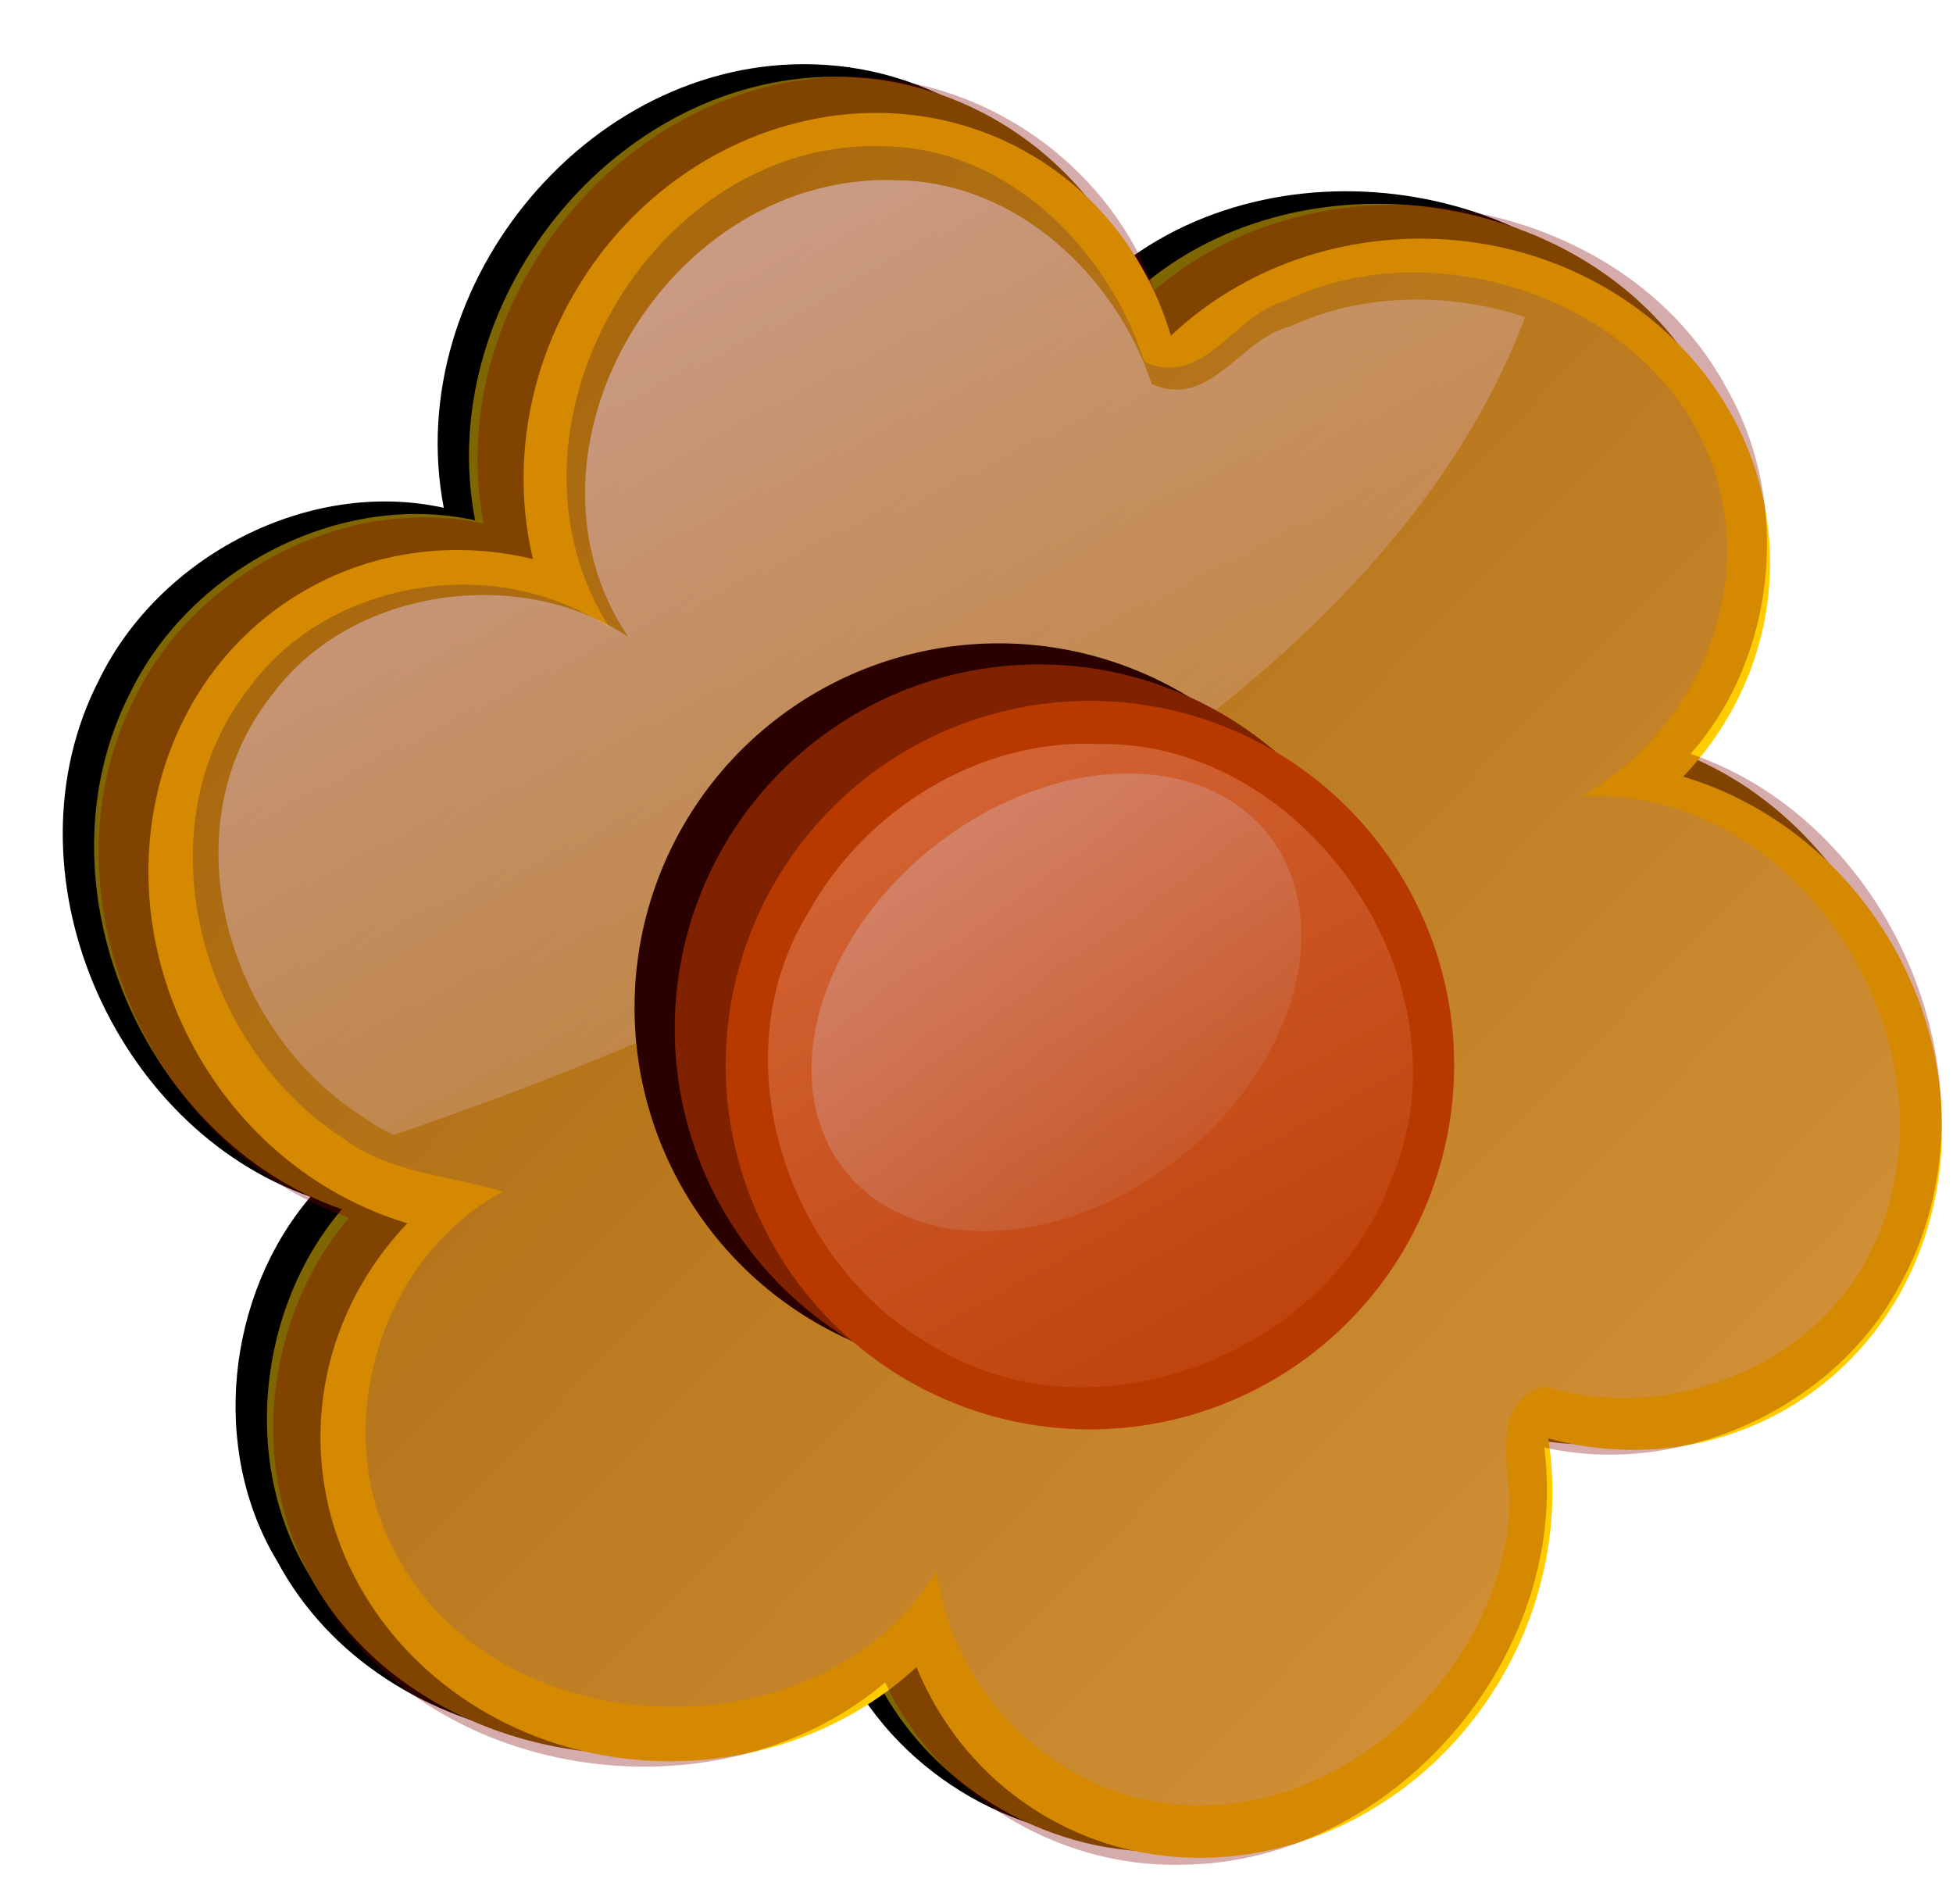
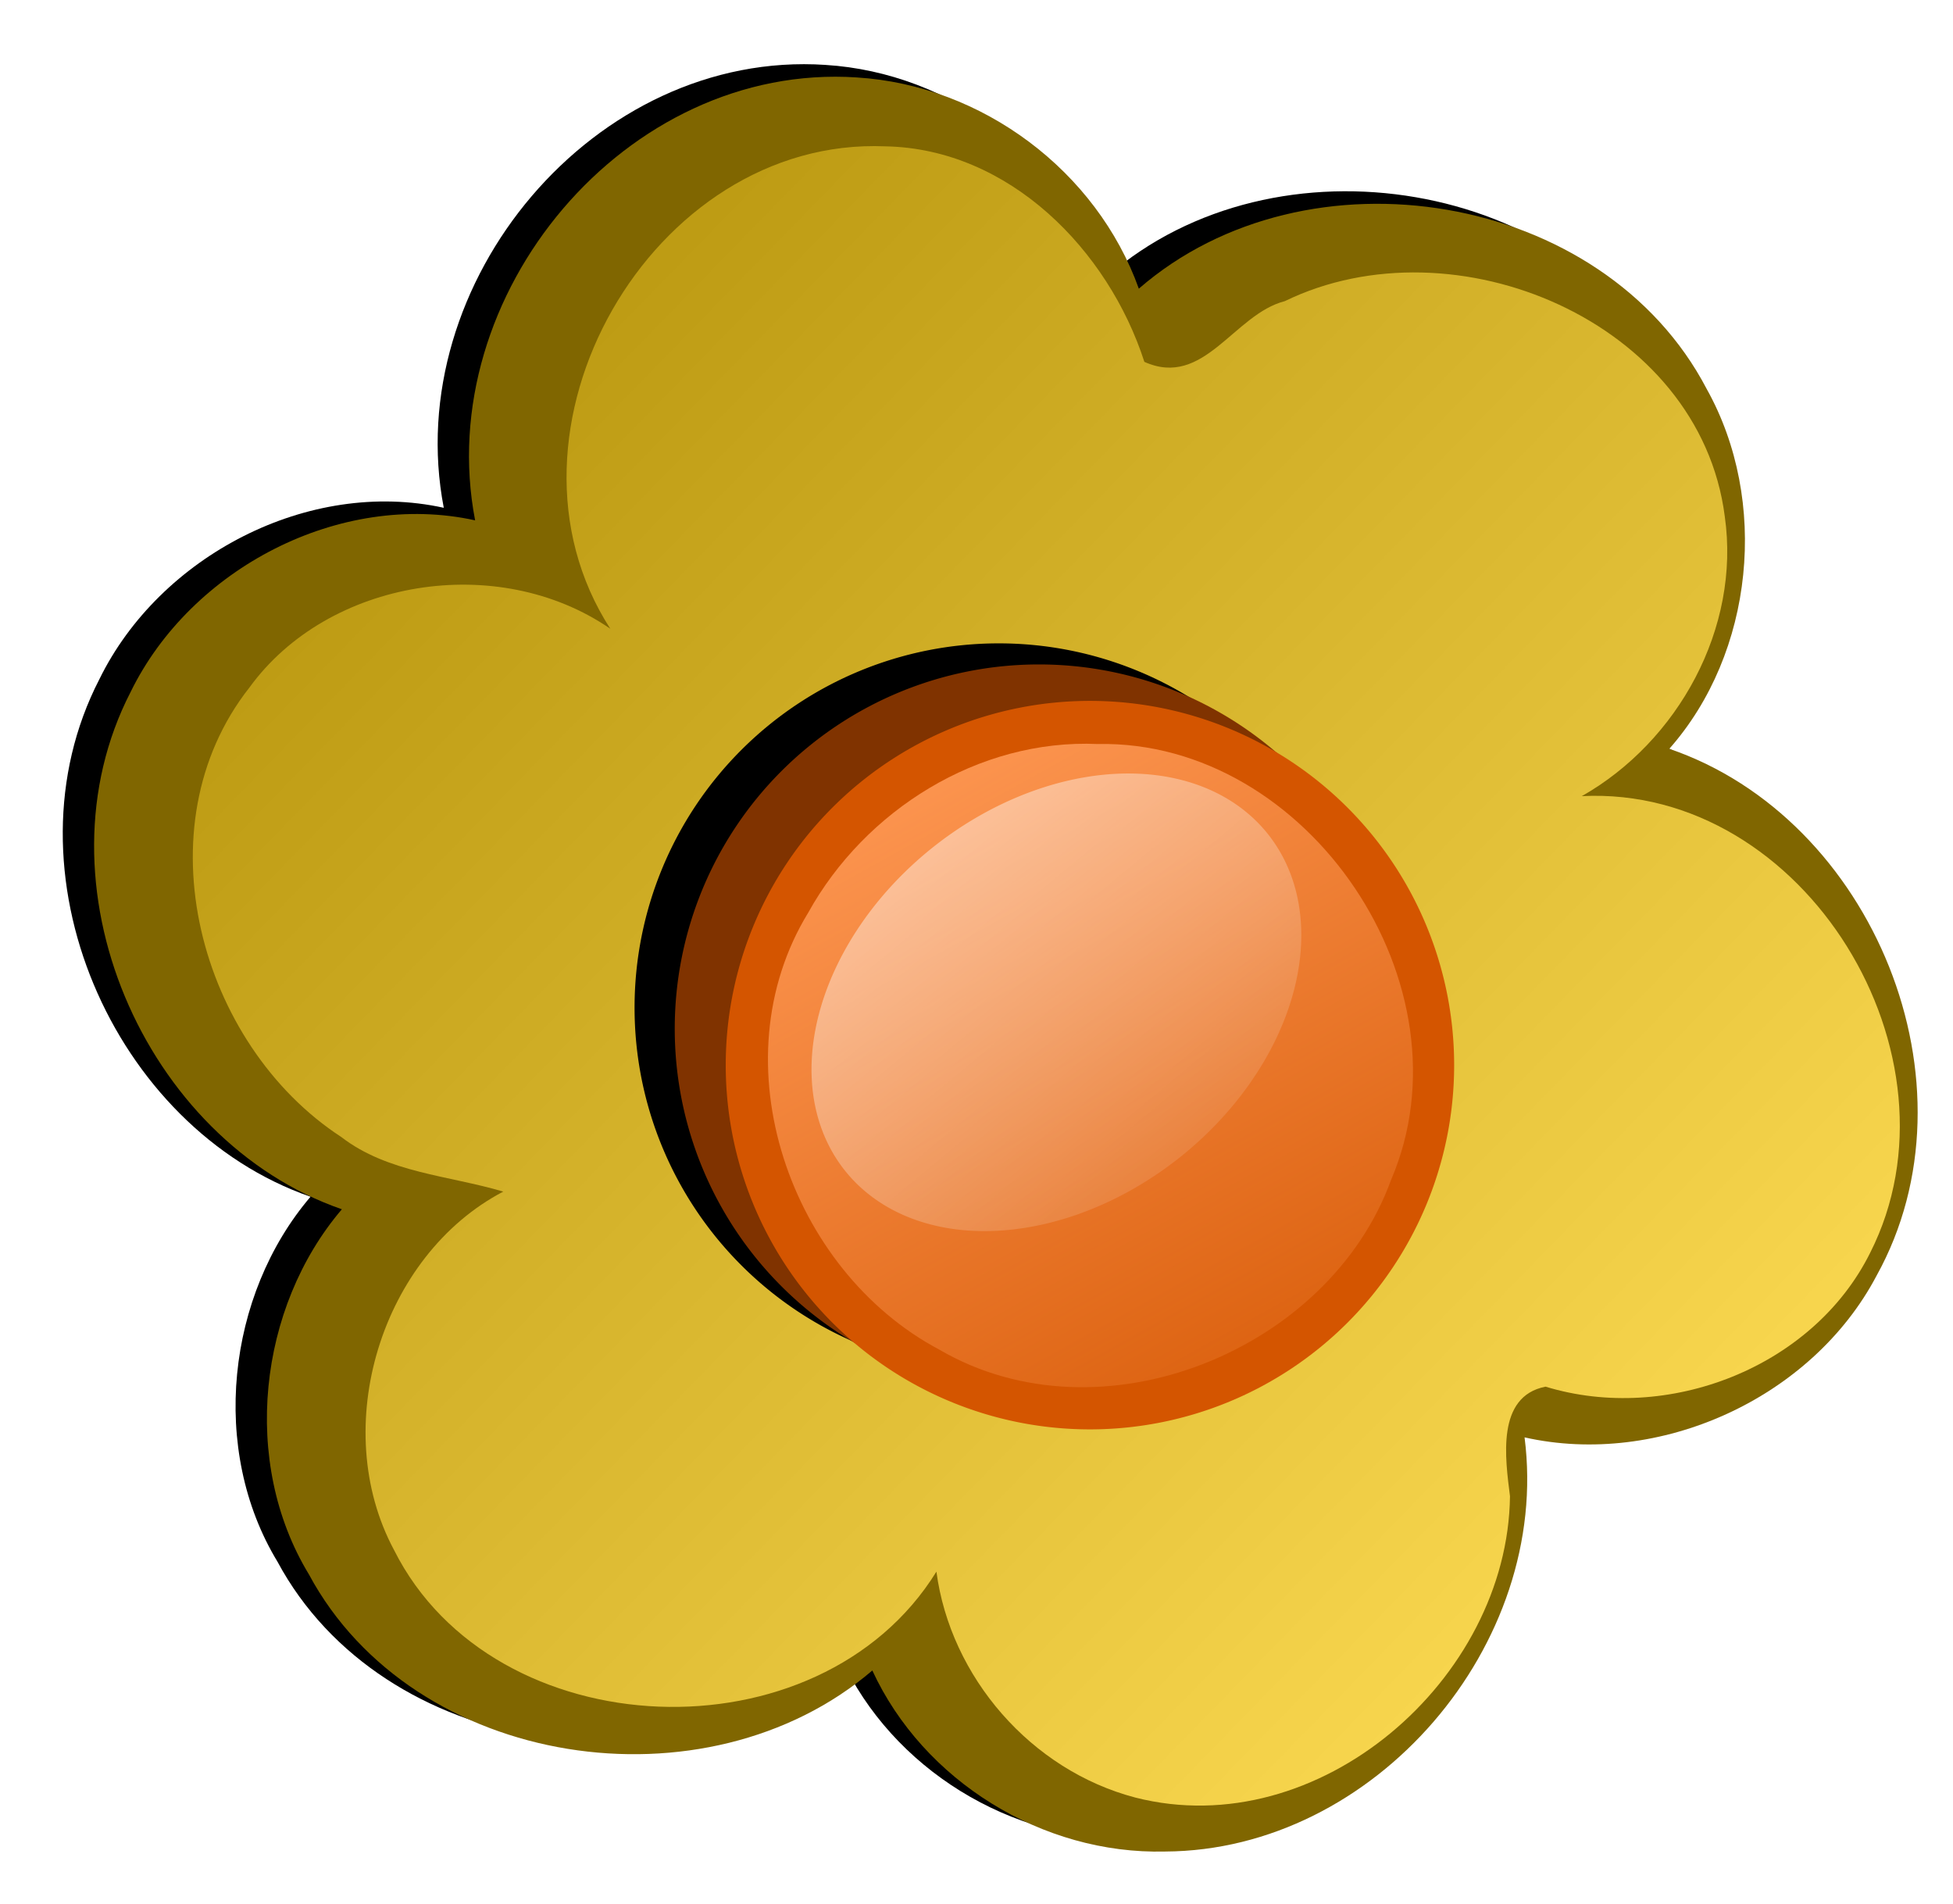
<svg xmlns="http://www.w3.org/2000/svg" xmlns:xlink="http://www.w3.org/1999/xlink" id="svg13670" viewBox="0 0 623.13 607.53" version="1.1">
  <defs id="defs13672">
    <linearGradient id="linearGradient18014">
      <stop id="stop18016" style="stop-color:#ffffff" offset="0" />
      <stop id="stop18018" style="stop-color:#ffffff;stop-opacity:0" offset="1" />
    </linearGradient>
    <filter id="filter18742-6" color-interpolation-filters="sRGB">
      <feGaussianBlur id="feGaussianBlur18744-7" stdDeviation="1.585" />
    </filter>
    <clipPath id="clipPath18010">
-       <path id="path18012" style="stroke:#000000;stroke-width:.273px;fill:none" d="m2538.1-695.19s-16.541 34.223 23.956 70.158c40.498 35.935 103.24 50.194 103.24 50.194l34.223-77.003-86.699-60.461z" />
-     </clipPath>
+       </clipPath>
    <filter id="filter18582" color-interpolation-filters="sRGB">
      <feGaussianBlur id="feGaussianBlur18584" stdDeviation="2.348" />
    </filter>
    <linearGradient id="linearGradient18655" y2="-667.1" gradientUnits="userSpaceOnUse" x2="2673.2" y1="-526.3" x1="2528.8">
      <stop id="stop18044" style="stop-color:#ffdd55" offset="0" />
      <stop id="stop18046" style="stop-color:#aa8800" offset="1" />
    </linearGradient>
    <linearGradient id="linearGradient18657" y2="-547.32" gradientUnits="userSpaceOnUse" x2="2584.2" y1="-645.51" x1="2592.1">
      <stop id="stop18036" style="stop-color:#d4aa00" offset="0" />
      <stop id="stop18038" style="stop-color:#ffdd55;stop-opacity:0" offset="1" />
    </linearGradient>
    <linearGradient id="linearGradient18659" y2="-572.56" xlink:href="#linearGradient18014" gradientUnits="userSpaceOnUse" x2="2560.4" y1="-690.63" x1="2634" />
    <linearGradient id="linearGradient18665" y2="415.55" gradientUnits="userSpaceOnUse" x2="300.79" y1="218.18" x1="259.69">
      <stop id="stop18026" style="stop-color:#ffffff" offset="0" />
      <stop id="stop18028" style="stop-color:#ffffff;stop-opacity:0" offset="1" />
    </linearGradient>
    <linearGradient id="linearGradient18669" y2="-114.62" gradientUnits="userSpaceOnUse" x2="3004.4" gradientTransform="matrix(-3.667 0 0 3.667 11530 807.63)" y1="-184.94" x1="3043.5">
      <stop id="stop19343-4" style="stop-color:#ff9955" offset="0" />
      <stop id="stop19345-1" style="stop-color:#ff9955;stop-opacity:0" offset="1" />
    </linearGradient>
  </defs>
  <g id="layer1" transform="translate(-68.764 91.248)">
    <g id="g18686">
      <g id="g18050" style="filter:url(#filter18582);fill:#000000" transform="matrix(-3.667 0 0 3.667 9863.8 2341.8)">
        <path id="path18052" style="fill:#000000" d="m2599.3-657.85c-10.883 0.671-20.867 8.127-24.531 18.375-14.633-12.715-40.413-8.496-49.406 8.719-5.438 9.721-4.124 22.964 3.25 31.312-17.74 6.059-27.248 29.227-18.031 45.844 5.644 10.71 18.956 16.689 30.625 14.062-2.313 18.04 13.029 35.949 31.281 36.031 10.678 0.267 21.037-6.145 25.469-15.75 14.451 12.362 39.909 8.605 49.031-8.375 5.913-9.738 4.411-23.209-2.875-31.75 17.218-5.979 26.981-28.331 18.379-45.008-5.247-10.739-18.216-17.515-29.973-14.93 3.783-19.599-13.12-39.87-33.219-38.531z" />
      </g>
      <g id="g20470" style="fill:#806600" transform="matrix(-3.667 0 0 3.667 9873.8 2345.8)">
-         <path id="path20472" style="fill:#806600" d="m2599.3-657.85c-10.883 0.671-20.867 8.127-24.531 18.375-14.633-12.715-40.413-8.496-49.406 8.719-5.438 9.721-4.124 22.964 3.25 31.312-17.74 6.059-27.248 29.227-18.031 45.844 5.644 10.71 18.956 16.689 30.625 14.062-2.313 18.04 13.029 35.949 31.281 36.031 10.678 0.267 21.037-6.145 25.469-15.75 14.451 12.362 39.909 8.605 49.031-8.375 5.913-9.738 4.411-23.209-2.875-31.75 17.218-5.979 26.981-28.331 18.379-45.008-5.247-10.739-18.216-17.515-29.973-14.93 3.783-19.599-13.12-39.87-33.219-38.531z" />
+         <path id="path20472" style="fill:#806600" d="m2599.3-657.85c-10.883 0.671-20.867 8.127-24.531 18.375-14.633-12.715-40.413-8.496-49.406 8.719-5.438 9.721-4.124 22.964 3.25 31.312-17.74 6.059-27.248 29.227-18.031 45.844 5.644 10.71 18.956 16.689 30.625 14.062-2.313 18.04 13.029 35.949 31.281 36.031 10.678 0.267 21.037-6.145 25.469-15.75 14.451 12.362 39.909 8.605 49.031-8.375 5.913-9.738 4.411-23.209-2.875-31.75 17.218-5.979 26.981-28.331 18.379-45.008-5.247-10.739-18.216-17.515-29.973-14.93 3.783-19.599-13.12-39.87-33.219-38.531" />
      </g>
      <g id="g20474" style="fill:#ffcc00" transform="matrix(-3.667 0 0 3.667 9863.1 2417.9)">
-         <path id="path20476" style="fill:#ffcc00" d="m2605.6-687.79c0 15.577-13.621 28.205-30.423 28.205s-30.423-12.628-30.423-28.205 13.621-28.205 30.423-28.205 30.423 12.628 30.423 28.205zm-65.284-76.058c0 15.577-13.621 28.205-30.423 28.205s-30.423-12.628-30.423-28.205 13.621-28.205 30.423-28.205 30.423 12.628 30.423 28.205zm63.856 2.598c13.49 7.789 17.616 25.899 9.215 40.45-8.401 14.551-26.148 20.034-39.638 12.245-13.49-7.789-17.616-25.899-9.215-40.45 8.401-14.551 26.148-20.033 39.638-12.245zm-95.681 18.338c13.49 7.789 17.616 25.899 9.215 40.45-8.401 14.551-26.148 20.034-39.638 12.245-13.49-7.789-17.616-25.899-9.214-40.45 8.401-14.551 26.148-20.033 39.638-12.245zm35.445-56.537c13.49-7.789 31.237-2.306 39.638 12.245 8.401 14.551 4.276 32.661-9.215 40.45-13.49 7.789-31.237 2.306-39.638-12.245-8.401-14.551-4.276-32.661 9.215-40.45zm-17.236 48.74c13.49-7.789 31.237-2.306 39.638 12.245 8.401 14.551 4.276 32.661-9.215 40.45-13.49 7.789-31.237 2.306-39.638-12.245-8.401-14.551-4.276-32.661 9.215-40.45zm-15.991 45.826c13.49-7.789 31.237-2.306 39.638 12.245 8.401 14.551 4.276 32.661-9.214 40.45-13.49 7.789-31.237 2.306-39.638-12.245-8.401-14.551-4.276-32.661 9.215-40.45z" transform="matrix(-.5 .866 -.866 -.5 3222.7 -3162)" />
-       </g>
+         </g>
      <g id="g20480" style="fill:url(#linearGradient18657)" transform="matrix(-3.667 0 0 3.667 9863.1 2414.6)">
        <path id="path20482" style="fill:url(#linearGradient18655)" d="m2593.9-670.62c-10.773 0.207-19.395 9.028-22.531 18.75-5.193 2.335-7.783-4.15-12.219-5.281-14.773-7.189-36.108 1.773-38.281 18.719-1.391 9.714 4.064 19.595 12.438 24.344-19.42-0.971-33.74 22.612-25.094 39.719 4.964 10 17.632 14.9 28.25 11.656 4.316 0.842 3.497 6.284 3.094 9.531 0.19 15.954 16.663 30.282 32.594 26.219 9.072-2.376 16.089-10.47 17.312-19.656 10.228 16.545 38.519 15.395 47.188-1.875 5.732-10.684 1.114-25.634-9.5-31.188 4.755-1.413 10.054-1.629 14.094-4.75 12.347-8.046 17.518-27.007 8-39.094-6.854-9.46-21.628-11.857-31.406-5.125 11.077-17.165-3.575-42.823-23.938-41.969z" />
      </g>
      <g id="g18004" style="fill:url(#linearGradient18659)" transform="matrix(-3.597 0 0 3.47 9685.5 2293.3)" clip-path="url(#clipPath18010)">
        <path id="path18006" style="fill:url(#linearGradient18659)" d="m2593.9-670.62c-10.773 0.207-19.395 9.028-22.531 18.75-5.193 2.335-7.783-4.15-12.219-5.281-14.773-7.189-36.108 1.773-38.281 18.719-1.391 9.714 4.064 19.595 12.438 24.344-19.42-0.971-33.74 22.612-25.094 39.719 4.964 10 17.632 14.9 28.25 11.656 4.316 0.842 3.497 6.284 3.094 9.531 0.19 15.954 16.663 30.282 32.594 26.219 9.072-2.376 16.089-10.47 17.312-19.656 10.228 16.545 38.519 15.395 47.188-1.875 5.732-10.684 1.114-25.634-9.5-31.188 4.755-1.413 10.054-1.629 14.094-4.75 12.347-8.046 17.518-27.007 8-39.094-6.854-9.46-21.628-11.857-31.406-5.125 11.077-17.165-3.575-42.823-23.938-41.969z" />
      </g>
      <path id="path20478" style="filter:url(#filter18742-6);fill:#000000" d="m2613.9-575.29a31.691 31.691 0 1 1 -63.382 0 31.691 31.691 0 1 1 63.382 0z" transform="matrix(-3.667 0 0 3.667 9856.4 2339.8)" />
      <path id="path20484" style="fill:#803300" d="m284.05 236.93a116.2 116.2 0 1 0 232.41 0 116.2 116.2 0 1 0 -232.41 0z" />
      <path id="path20486" style="fill:#d45500" d="m300.32 248.56a116.2 116.2 0 1 0 232.41 0 116.2 116.2 0 1 0 -232.41 0z" />
      <path id="path20488" style="fill:url(#linearGradient18669)" d="m419.08 146.11c67.087-1.286 120.12 77.207 93.503 139.11-19.735 54.383-92.513 84.255-144.15 54.085-47.55-25.211-71.017-91.591-41.795-139.39 18.111-32.655 54.284-55.505 92.442-53.799z" />
      <path id="path18022" style="opacity:.55;fill:url(#linearGradient18665)" d="m372.29 316.36a87.843 56.471 0 1 1 -175.69 0 87.843 56.471 0 1 1 175.69 0z" transform="matrix(.863 -.429 .335 1.107 54.369 .332)" />
      <g id="g18632" style="opacity:0.33;fill:#800000" transform="matrix(-3.706 0 0 3.694 9979.2 2363.6)">
-         <path id="path18634" style="fill:#800000" d="m2599.3-657.85c-10.883 0.671-20.867 8.127-24.531 18.375-14.633-12.715-40.413-8.496-49.406 8.719-5.438 9.721-4.124 22.964 3.25 31.312-17.74 6.059-27.248 29.227-18.031 45.844 5.644 10.71 18.956 16.689 30.625 14.062-2.313 18.04 13.029 35.949 31.281 36.031 10.678 0.267 21.037-6.145 25.469-15.75 14.451 12.362 39.909 8.605 49.031-8.375 5.913-9.738 4.411-23.209-2.875-31.75 17.218-5.979 26.981-28.331 18.379-45.008-5.247-10.739-18.216-17.515-29.973-14.93 3.783-19.599-13.12-39.87-33.219-38.531z" />
-       </g>
+         </g>
    </g>
  </g>
</svg>